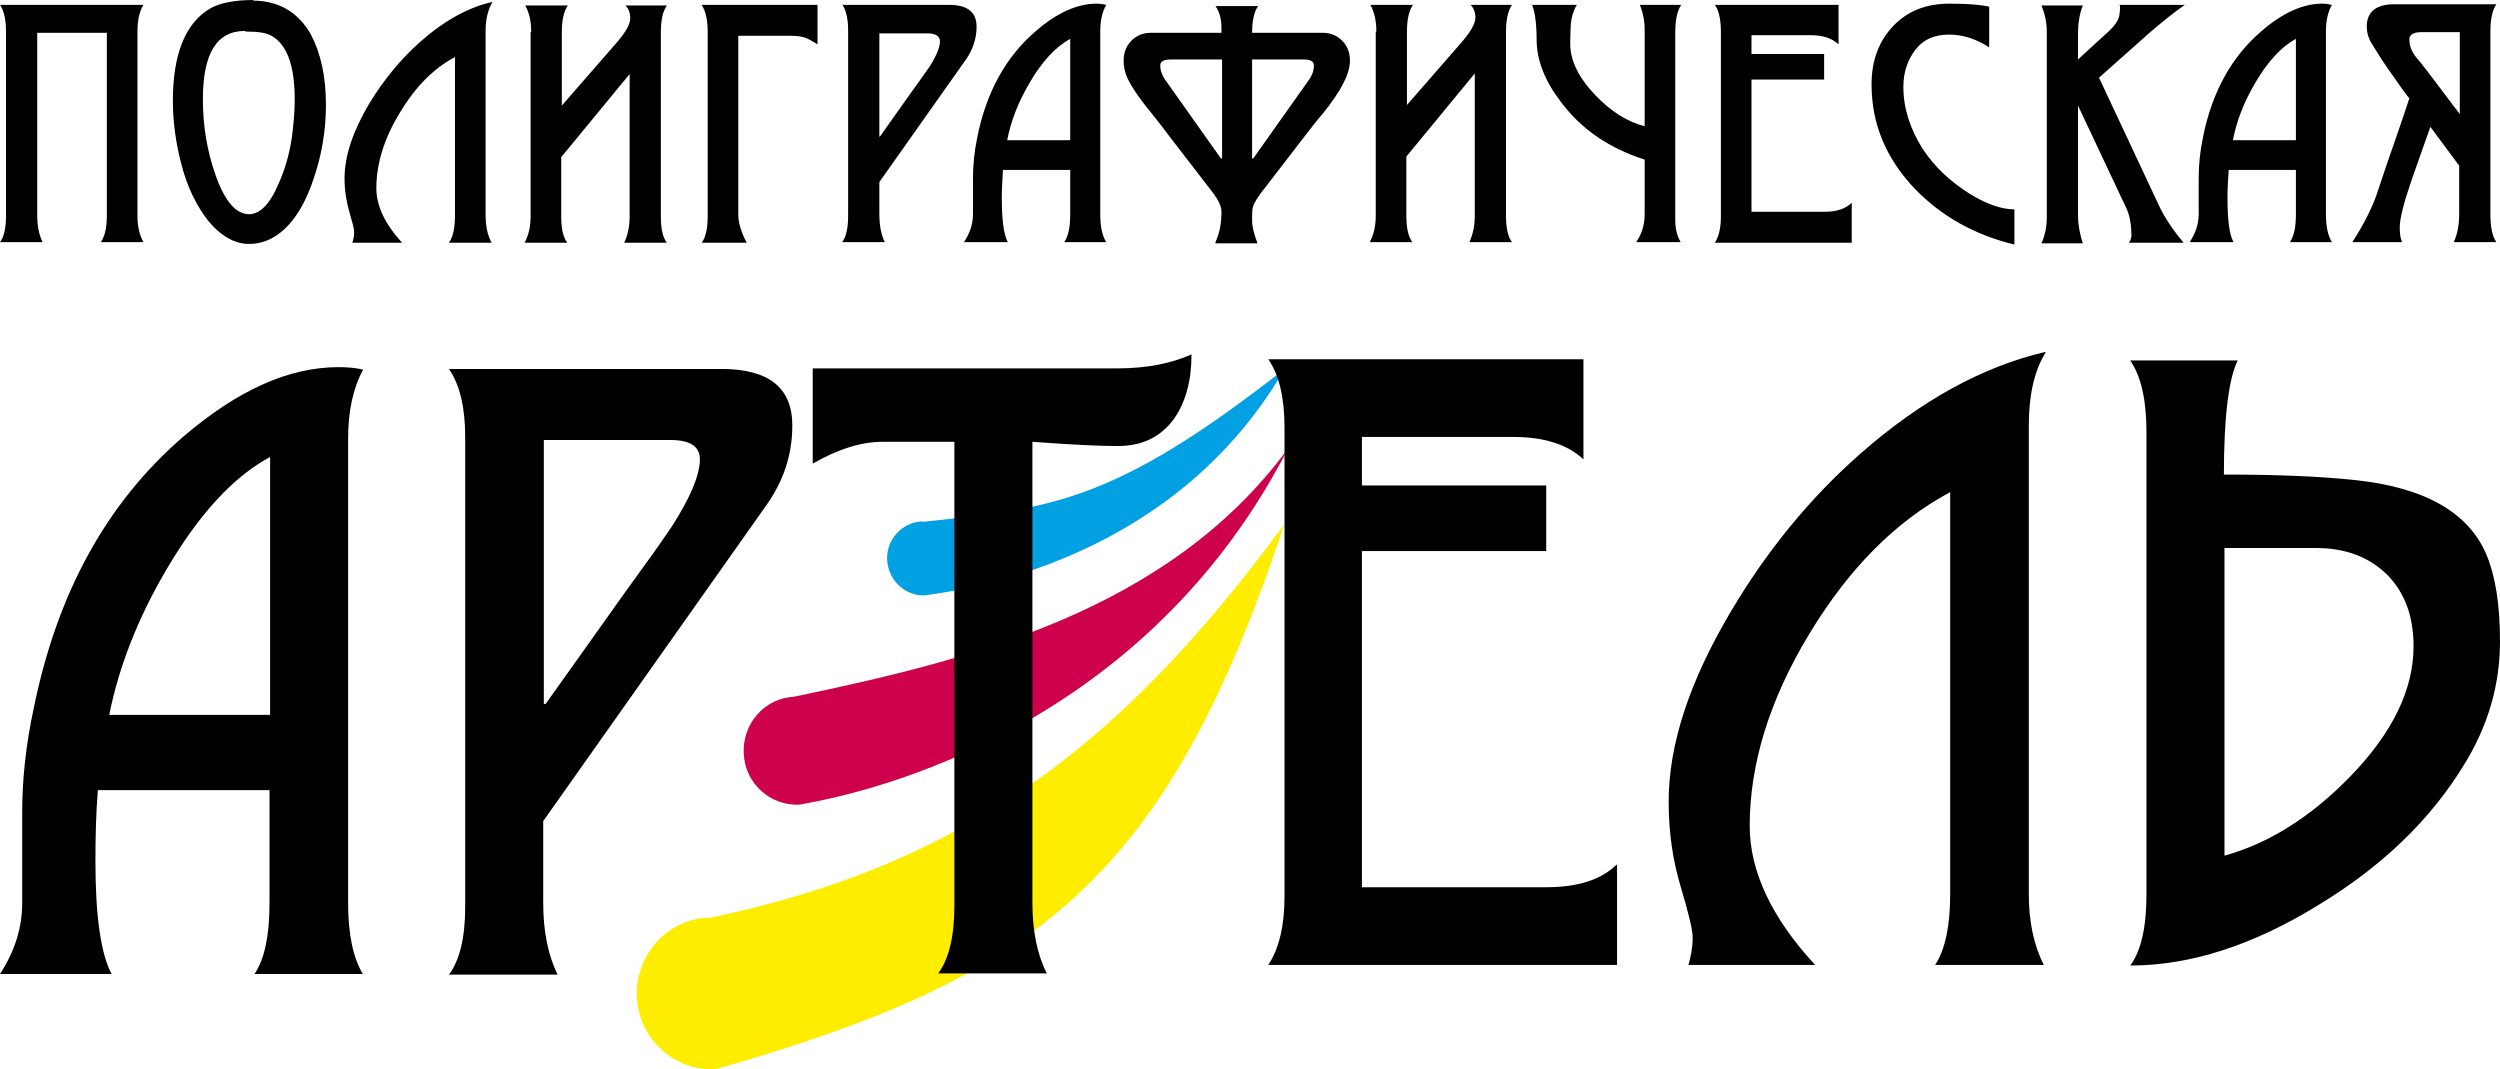
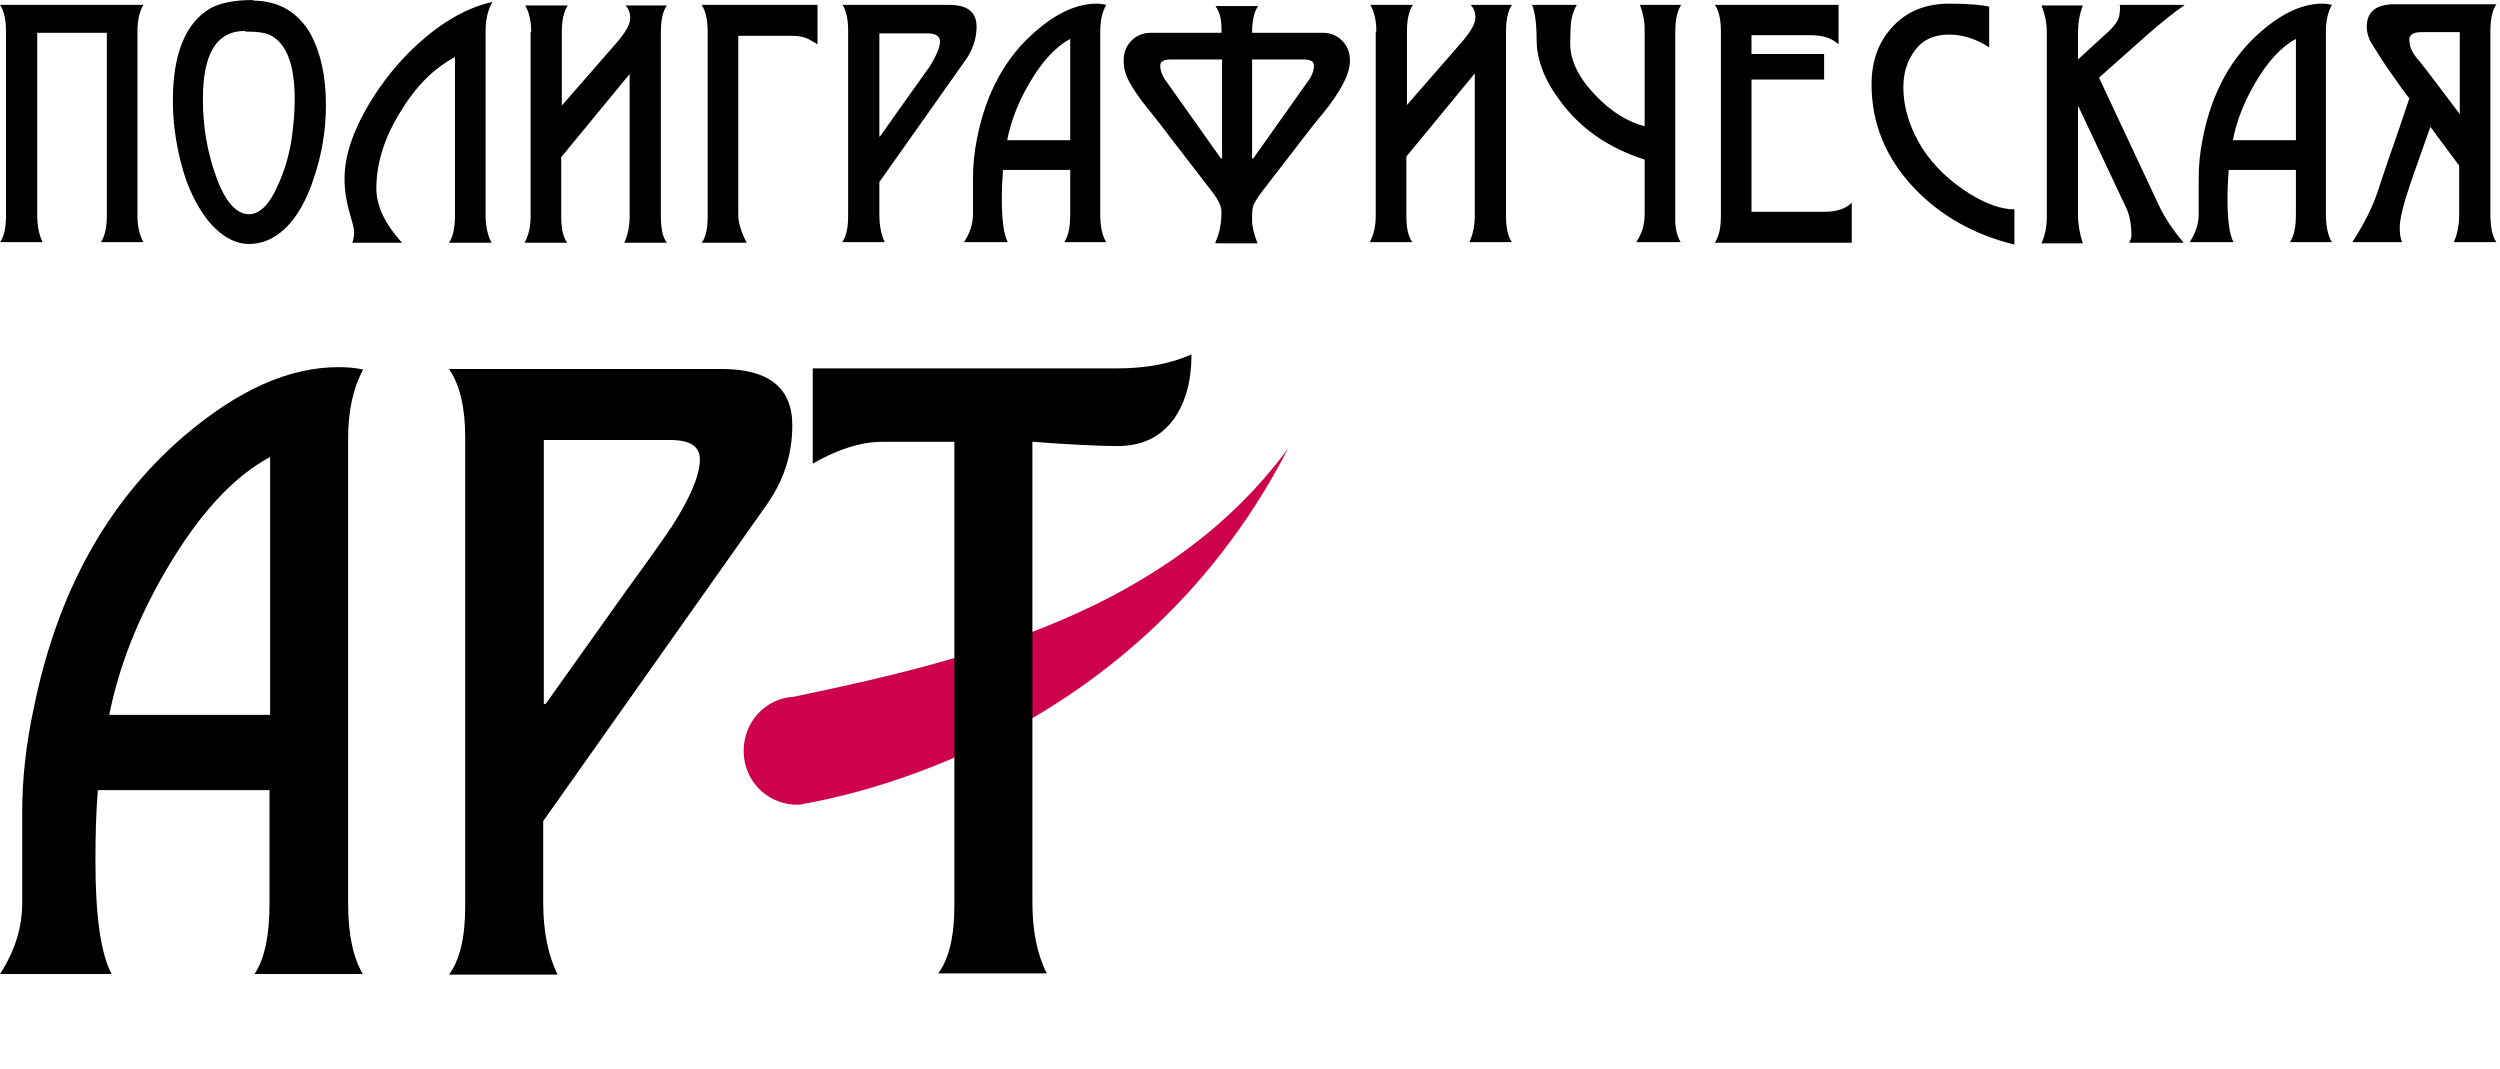
<svg xmlns="http://www.w3.org/2000/svg" viewBox="0 0 158.983 68.004" fill="none">
-   <path fill-rule="evenodd" clip-rule="evenodd" d="M45.042 58.39C60.883 55.071 70.96 47.893 81.61 33.421H81.648C74.128 55.998 65.922 62.172 45.5 68C42.866 68.116 40.614 66.07 40.5 63.407C40.385 60.744 42.408 58.468 45.042 58.352V58.39Z" fill="#FFED00" />
  <path fill-rule="evenodd" clip-rule="evenodd" d="M50.501 44.304C61.799 41.95 74.319 38.824 81.915 28.52C71.724 48.318 51.531 50.98 50.844 51.173C48.974 51.251 47.37 49.823 47.294 47.893C47.218 46.002 48.63 44.381 50.538 44.304H50.501Z" fill="#CE014D" />
-   <path fill-rule="evenodd" clip-rule="evenodd" d="M58.631 33.189C66.685 32.34 70.731 32.07 81.686 23.464C74.128 36.547 59.356 37.705 58.86 37.859C57.6 37.936 56.493 36.933 56.417 35.621C56.341 34.347 57.333 33.228 58.631 33.151V33.189Z" fill="#00A0E3" />
  <path d="M23.094 61.941H16.185C16.834 60.976 17.139 59.471 17.139 57.425V50.247H6.222C6.107 51.675 6.069 53.18 6.069 54.763C6.069 58.275 6.413 60.667 7.1 61.941H0C0.954 60.474 1.412 58.969 1.412 57.425V51.637C1.412 49.591 1.641 47.391 2.138 45.076C3.626 37.705 6.795 31.955 11.68 27.748C15.116 24.815 18.36 23.348 21.529 23.348C22.063 23.348 22.597 23.387 23.094 23.503C22.445 24.699 22.139 26.166 22.139 27.864V57.464C22.139 59.394 22.445 60.899 23.094 61.98V61.941ZM6.909 45.462H17.177V29.06C14.81 30.333 12.635 32.726 10.573 36.238C8.741 39.364 7.558 42.413 6.947 45.462H6.909ZM45.882 23.464C48.897 23.464 50.386 24.66 50.386 27.053C50.386 28.944 49.813 30.642 48.668 32.224L34.545 52.216V57.425C34.545 59.201 34.85 60.744 35.461 61.98H28.552C29.239 61.053 29.583 59.625 29.583 57.657V27.786C29.583 25.895 29.239 24.468 28.552 23.464H45.882ZM34.583 27.979V44.767H34.697L39.889 37.473C40.843 36.161 41.797 34.849 42.714 33.498C43.897 31.646 44.508 30.218 44.508 29.214C44.508 28.365 43.859 27.979 42.599 27.979H34.583ZM75.77 22.576C75.77 24.236 75.388 25.587 74.663 26.629C73.823 27.786 72.64 28.365 71.075 28.365C70.006 28.365 68.212 28.288 65.654 28.095V57.387C65.654 59.201 65.96 60.706 66.571 61.902H59.662C60.349 60.976 60.692 59.548 60.692 57.58V28.095H56.112C54.776 28.095 53.287 28.558 51.684 29.485V23.426H71.075C72.907 23.426 74.472 23.117 75.77 22.538V22.576Z" fill="black" />
-   <path d="M102.833 54.994V61.362H80.656C81.343 60.32 81.686 58.854 81.686 57.04V27.169C81.686 25.278 81.343 23.85 80.656 22.847H100.696V29.214C99.665 28.25 98.176 27.786 96.23 27.786H86.61V30.874H98.329V35.042H86.61V56.422H98.329C100.314 56.422 101.802 55.959 102.795 54.994H102.833ZM130.087 22.422C129.362 23.58 129.018 25.124 129.018 27.092V56.847C129.018 58.583 129.324 60.088 129.973 61.362H123.064C123.713 60.359 124.018 58.854 124.018 56.847V31.298C120.544 33.151 117.567 36.161 115.048 40.329C112.529 44.497 111.269 48.588 111.269 52.524C111.269 55.38 112.643 58.352 115.429 61.362H107.375C107.528 60.822 107.643 60.243 107.643 59.625C107.643 59.124 107.375 58.043 106.879 56.384C106.383 54.724 106.116 52.949 106.116 50.981C106.116 47.314 107.452 43.301 110.086 38.863C112.376 35.003 115.124 31.646 118.292 28.867C122.186 25.432 126.117 23.31 130.049 22.384L130.087 22.422ZM141.462 30.179C144.821 30.179 147.569 30.295 149.745 30.527C154.173 30.99 156.96 32.572 158.105 35.235C158.677 36.586 158.983 38.399 158.983 40.792C158.983 43.571 158.219 46.195 156.654 48.704C154.517 52.177 151.463 55.11 147.455 57.541C143.333 60.088 139.325 61.401 135.469 61.401C136.156 60.474 136.5 58.969 136.5 56.885V27.439C136.5 25.432 136.156 23.927 135.469 22.924H142.302C141.729 24.082 141.424 26.513 141.424 30.218L141.462 30.179ZM141.462 34.81V54.415C144.249 53.643 146.921 51.984 149.44 49.398C152.15 46.62 153.486 43.841 153.486 41.101C153.486 39.171 152.914 37.666 151.806 36.547C150.661 35.428 149.173 34.849 147.264 34.849H141.462V34.81Z" fill="black" />
  <path d="M0 0.309H9.123C8.856 0.733 8.741 1.312 8.741 2.007V13.7C8.741 14.356 8.856 14.935 9.123 15.398H6.413C6.68 15.012 6.794 14.434 6.794 13.7V2.084H2.367V13.7C2.367 14.356 2.481 14.935 2.71 15.398H0C0.267 15.051 0.382 14.472 0.382 13.7V2.007C0.382 1.274 0.267 0.695 0 0.309ZM16.07 0.039C17.711 0.039 18.971 0.772 19.773 2.2C20.383 3.358 20.727 4.824 20.727 6.676C20.727 8.297 20.46 9.88 19.925 11.423C19.276 13.353 18.36 14.588 17.253 15.167C16.795 15.398 16.337 15.514 15.841 15.514C14.925 15.514 14.047 15.012 13.245 14.048C12.52 13.121 11.909 11.925 11.528 10.42C11.184 9.108 10.993 7.757 10.993 6.406C10.993 3.435 11.795 1.467 13.36 0.54C13.971 0.193 14.887 0 16.146 0L16.07 0.039ZM15.574 1.968C13.78 1.968 12.902 3.396 12.902 6.329C12.902 7.989 13.169 9.61 13.703 11.115C14.276 12.774 15.001 13.623 15.841 13.623C16.528 13.623 17.177 12.967 17.711 11.694C18.131 10.767 18.398 9.803 18.551 8.799C18.666 7.95 18.742 7.14 18.742 6.329C18.742 4.245 18.284 2.894 17.33 2.316C16.986 2.084 16.414 2.007 15.612 2.007L15.574 1.968ZM31.3 0.154C31.033 0.617 30.88 1.235 30.88 1.968V13.662C30.88 14.356 30.995 14.935 31.262 15.437H28.552C28.819 15.051 28.934 14.472 28.934 13.662V3.628C27.56 4.361 26.414 5.519 25.422 7.178C24.429 8.799 23.933 10.42 23.933 11.964C23.933 13.083 24.468 14.241 25.575 15.437H22.406C22.483 15.205 22.521 15.012 22.521 14.742C22.521 14.549 22.406 14.125 22.216 13.469C22.025 12.813 21.91 12.118 21.91 11.346C21.91 9.918 22.445 8.336 23.475 6.599C24.391 5.094 25.46 3.782 26.72 2.663C28.247 1.312 29.774 0.463 31.339 0.116L31.3 0.154ZM33.781 2.045C33.781 1.389 33.667 0.81 33.4 0.347H36.11C35.843 0.733 35.728 1.312 35.728 2.045V6.715L39.125 2.817C39.774 2.084 40.08 1.544 40.08 1.158C40.08 0.81 39.965 0.54 39.774 0.347H42.408C42.141 0.733 42.026 1.312 42.026 2.045V13.739C42.026 14.511 42.141 15.09 42.408 15.437H39.698C39.927 14.935 40.041 14.395 40.041 13.739V4.708L35.69 9.995V13.739C35.69 14.511 35.805 15.09 36.072 15.437H33.362C33.629 14.935 33.743 14.395 33.743 13.739V2.045H33.781ZM45.004 2.007C45.004 1.312 44.889 0.733 44.622 0.309H51.989V2.817C51.607 2.586 51.34 2.431 51.187 2.393C50.958 2.316 50.691 2.277 50.31 2.277H46.95V13.662C46.95 14.163 47.141 14.781 47.485 15.437H44.622C44.889 15.09 45.004 14.511 45.004 13.739V2.007ZM53.554 0.309H60.348C61.532 0.309 62.104 0.772 62.104 1.698C62.104 2.431 61.875 3.126 61.456 3.743L55.921 11.578V13.623C55.921 14.318 56.035 14.935 56.264 15.398H53.554C53.821 15.051 53.936 14.472 53.936 13.7V1.968C53.936 1.235 53.821 0.656 53.554 0.27V0.309ZM55.921 2.084V8.683H55.959L57.982 5.827C58.364 5.326 58.707 4.785 59.089 4.284C59.547 3.551 59.776 3.01 59.776 2.624C59.776 2.316 59.509 2.123 59.013 2.123H55.882L55.921 2.084ZM70.388 15.398H67.677C67.945 15.012 68.059 14.434 68.059 13.623V10.806H63.784C63.746 11.385 63.708 11.964 63.708 12.581C63.708 13.97 63.822 14.897 64.089 15.398H61.303C61.685 14.82 61.875 14.241 61.875 13.623V11.346C61.875 10.536 61.952 9.687 62.142 8.76C62.715 5.866 63.975 3.589 65.883 1.968C67.219 0.81 68.517 0.232 69.739 0.232C69.968 0.232 70.158 0.27 70.349 0.309C70.082 0.772 69.968 1.351 69.968 2.007V13.623C69.968 14.356 70.082 14.974 70.349 15.398H70.388ZM64.051 8.915H68.059V2.47C67.143 2.972 66.265 3.898 65.463 5.287C64.738 6.522 64.28 7.719 64.051 8.915ZM77.296 15.398C77.564 14.82 77.678 14.163 77.678 13.469C77.678 13.121 77.487 12.736 77.144 12.272L74.319 8.606C74.09 8.297 73.708 7.796 73.212 7.178C72.411 6.213 71.914 5.442 71.685 4.94C71.533 4.593 71.456 4.245 71.456 3.859C71.456 3.358 71.609 2.933 71.952 2.586C72.296 2.238 72.716 2.084 73.212 2.084H77.678V1.814C77.678 1.235 77.564 0.772 77.296 0.386H80.007C79.739 0.772 79.625 1.351 79.625 2.084H84.091C84.587 2.084 85.007 2.238 85.35 2.586C85.694 2.933 85.847 3.358 85.847 3.859C85.847 4.708 85.274 5.789 84.129 7.217C83.786 7.603 83.404 8.104 82.984 8.645L80.159 12.311C79.93 12.62 79.778 12.89 79.701 13.083C79.625 13.276 79.625 13.585 79.625 14.048C79.625 14.395 79.739 14.858 79.969 15.476H77.296V15.398ZM79.625 3.782V10.073H79.701L83.175 5.171C83.442 4.824 83.556 4.477 83.556 4.168C83.556 3.898 83.327 3.782 82.908 3.782H79.625ZM74.472 3.782C74.014 3.782 73.785 3.898 73.785 4.168C73.785 4.477 73.899 4.824 74.166 5.171L77.64 10.073H77.716V3.782H74.472ZM87.526 2.007C87.526 1.351 87.412 0.772 87.145 0.309H89.855C89.587 0.695 89.473 1.274 89.473 2.007V6.676L92.87 2.779C93.519 2.045 93.825 1.505 93.825 1.119C93.825 0.772 93.71 0.502 93.519 0.309H96.153C95.886 0.695 95.771 1.274 95.771 2.007V13.7C95.771 14.472 95.886 15.051 96.153 15.398H93.443C93.672 14.897 93.786 14.356 93.786 13.7V4.67L89.435 9.957V13.7C89.435 14.472 89.549 15.051 89.816 15.398H87.107C87.374 14.897 87.488 14.356 87.488 13.7V2.007H87.526ZM97.374 0.309H100.275C100.046 0.695 99.932 1.119 99.894 1.505C99.894 1.659 99.856 2.084 99.856 2.779C99.856 3.859 100.39 4.94 101.459 6.059C102.451 7.101 103.52 7.757 104.589 8.027V1.891C104.589 1.312 104.474 0.772 104.283 0.309H106.917C106.65 0.695 106.535 1.274 106.535 2.084V14.009C106.535 14.549 106.65 15.012 106.879 15.398H104.054C104.398 14.897 104.589 14.318 104.589 13.623V10.15C102.299 9.417 100.505 8.182 99.207 6.406C98.214 5.094 97.718 3.782 97.718 2.509C97.718 1.467 97.603 0.695 97.413 0.27L97.374 0.309ZM117.758 15.437H109.055C109.322 15.012 109.437 14.472 109.437 13.739V2.007C109.437 1.274 109.322 0.695 109.055 0.309H116.918V2.817C116.498 2.431 115.926 2.238 115.162 2.238H111.383V3.435H116.002V5.056H111.383V13.469H116.002C116.804 13.469 117.376 13.276 117.758 12.89V15.437ZM128.102 13.199V15.553C125.583 14.935 123.484 13.778 121.766 12.002C119.933 10.073 119.018 7.873 119.018 5.364C119.018 3.859 119.475 2.624 120.392 1.659C121.308 0.695 122.491 0.232 123.98 0.232C125.163 0.232 126.003 0.309 126.499 0.425V3.01C125.659 2.47 124.819 2.2 123.942 2.2C123.025 2.2 122.3 2.509 121.804 3.165C121.308 3.821 121.041 4.593 121.041 5.519C121.041 6.869 121.461 8.182 122.262 9.455C123.025 10.613 124.018 11.539 125.239 12.311C126.308 12.967 127.262 13.314 128.102 13.314V13.199ZM134.782 0.309H138.943C138.217 0.81 137.454 1.428 136.652 2.123L133.484 4.94L137.301 13.083C137.645 13.816 138.179 14.627 138.866 15.437H135.393C135.507 15.244 135.545 15.09 135.545 15.012C135.545 14.279 135.431 13.662 135.202 13.199L132.148 6.715V13.7C132.148 14.279 132.263 14.897 132.454 15.476H129.82C130.049 14.974 130.163 14.434 130.163 13.778V2.045C130.163 1.467 130.049 0.888 129.82 0.347H132.454C132.225 0.926 132.148 1.544 132.148 2.123V3.782L133.408 2.624C133.675 2.393 133.904 2.161 134.171 1.93C134.477 1.621 134.668 1.351 134.744 1.119C134.782 0.965 134.82 0.733 134.82 0.386L134.782 0.309ZM148.333 15.398H145.623C145.89 15.012 146.004 14.434 146.004 13.623V10.806H141.729C141.691 11.385 141.653 11.964 141.653 12.581C141.653 13.97 141.767 14.897 142.035 15.398H139.248C139.63 14.82 139.821 14.241 139.821 13.623V11.346C139.821 10.536 139.897 9.687 140.088 8.76C140.66 5.866 141.92 3.589 143.829 1.968C145.165 0.81 146.463 0.232 147.684 0.232C147.913 0.232 148.104 0.27 148.295 0.309C148.027 0.772 147.913 1.351 147.913 2.007V13.623C147.913 14.356 148.027 14.974 148.295 15.398H148.333ZM141.997 8.915H146.004V2.47C145.088 2.972 144.21 3.898 143.409 5.287C142.683 6.522 142.226 7.719 141.997 8.915ZM152.837 15.398H149.592C150.318 14.279 150.814 13.276 151.119 12.427C151.272 11.964 151.501 11.308 151.806 10.381C152.112 9.494 152.608 8.104 153.219 6.252C152.952 5.943 152.608 5.442 152.15 4.785C151.806 4.322 151.348 3.628 150.738 2.624C150.585 2.316 150.509 2.007 150.509 1.698C150.509 0.772 151.081 0.27 152.264 0.27H158.753C158.486 0.656 158.372 1.235 158.372 2.045V13.623C158.372 14.434 158.486 15.012 158.753 15.398H156.044C156.272 14.897 156.387 14.318 156.387 13.623V10.536L154.555 8.066C154.173 9.146 153.791 10.227 153.41 11.308C152.875 12.851 152.608 13.893 152.608 14.434C152.608 14.858 152.646 15.167 152.761 15.398H152.837ZM156.425 7.255V2.045H153.982C153.486 2.045 153.219 2.2 153.219 2.509C153.219 2.933 153.372 3.28 153.639 3.628C153.83 3.821 154.746 5.017 156.425 7.255Z" fill="black" />
</svg>